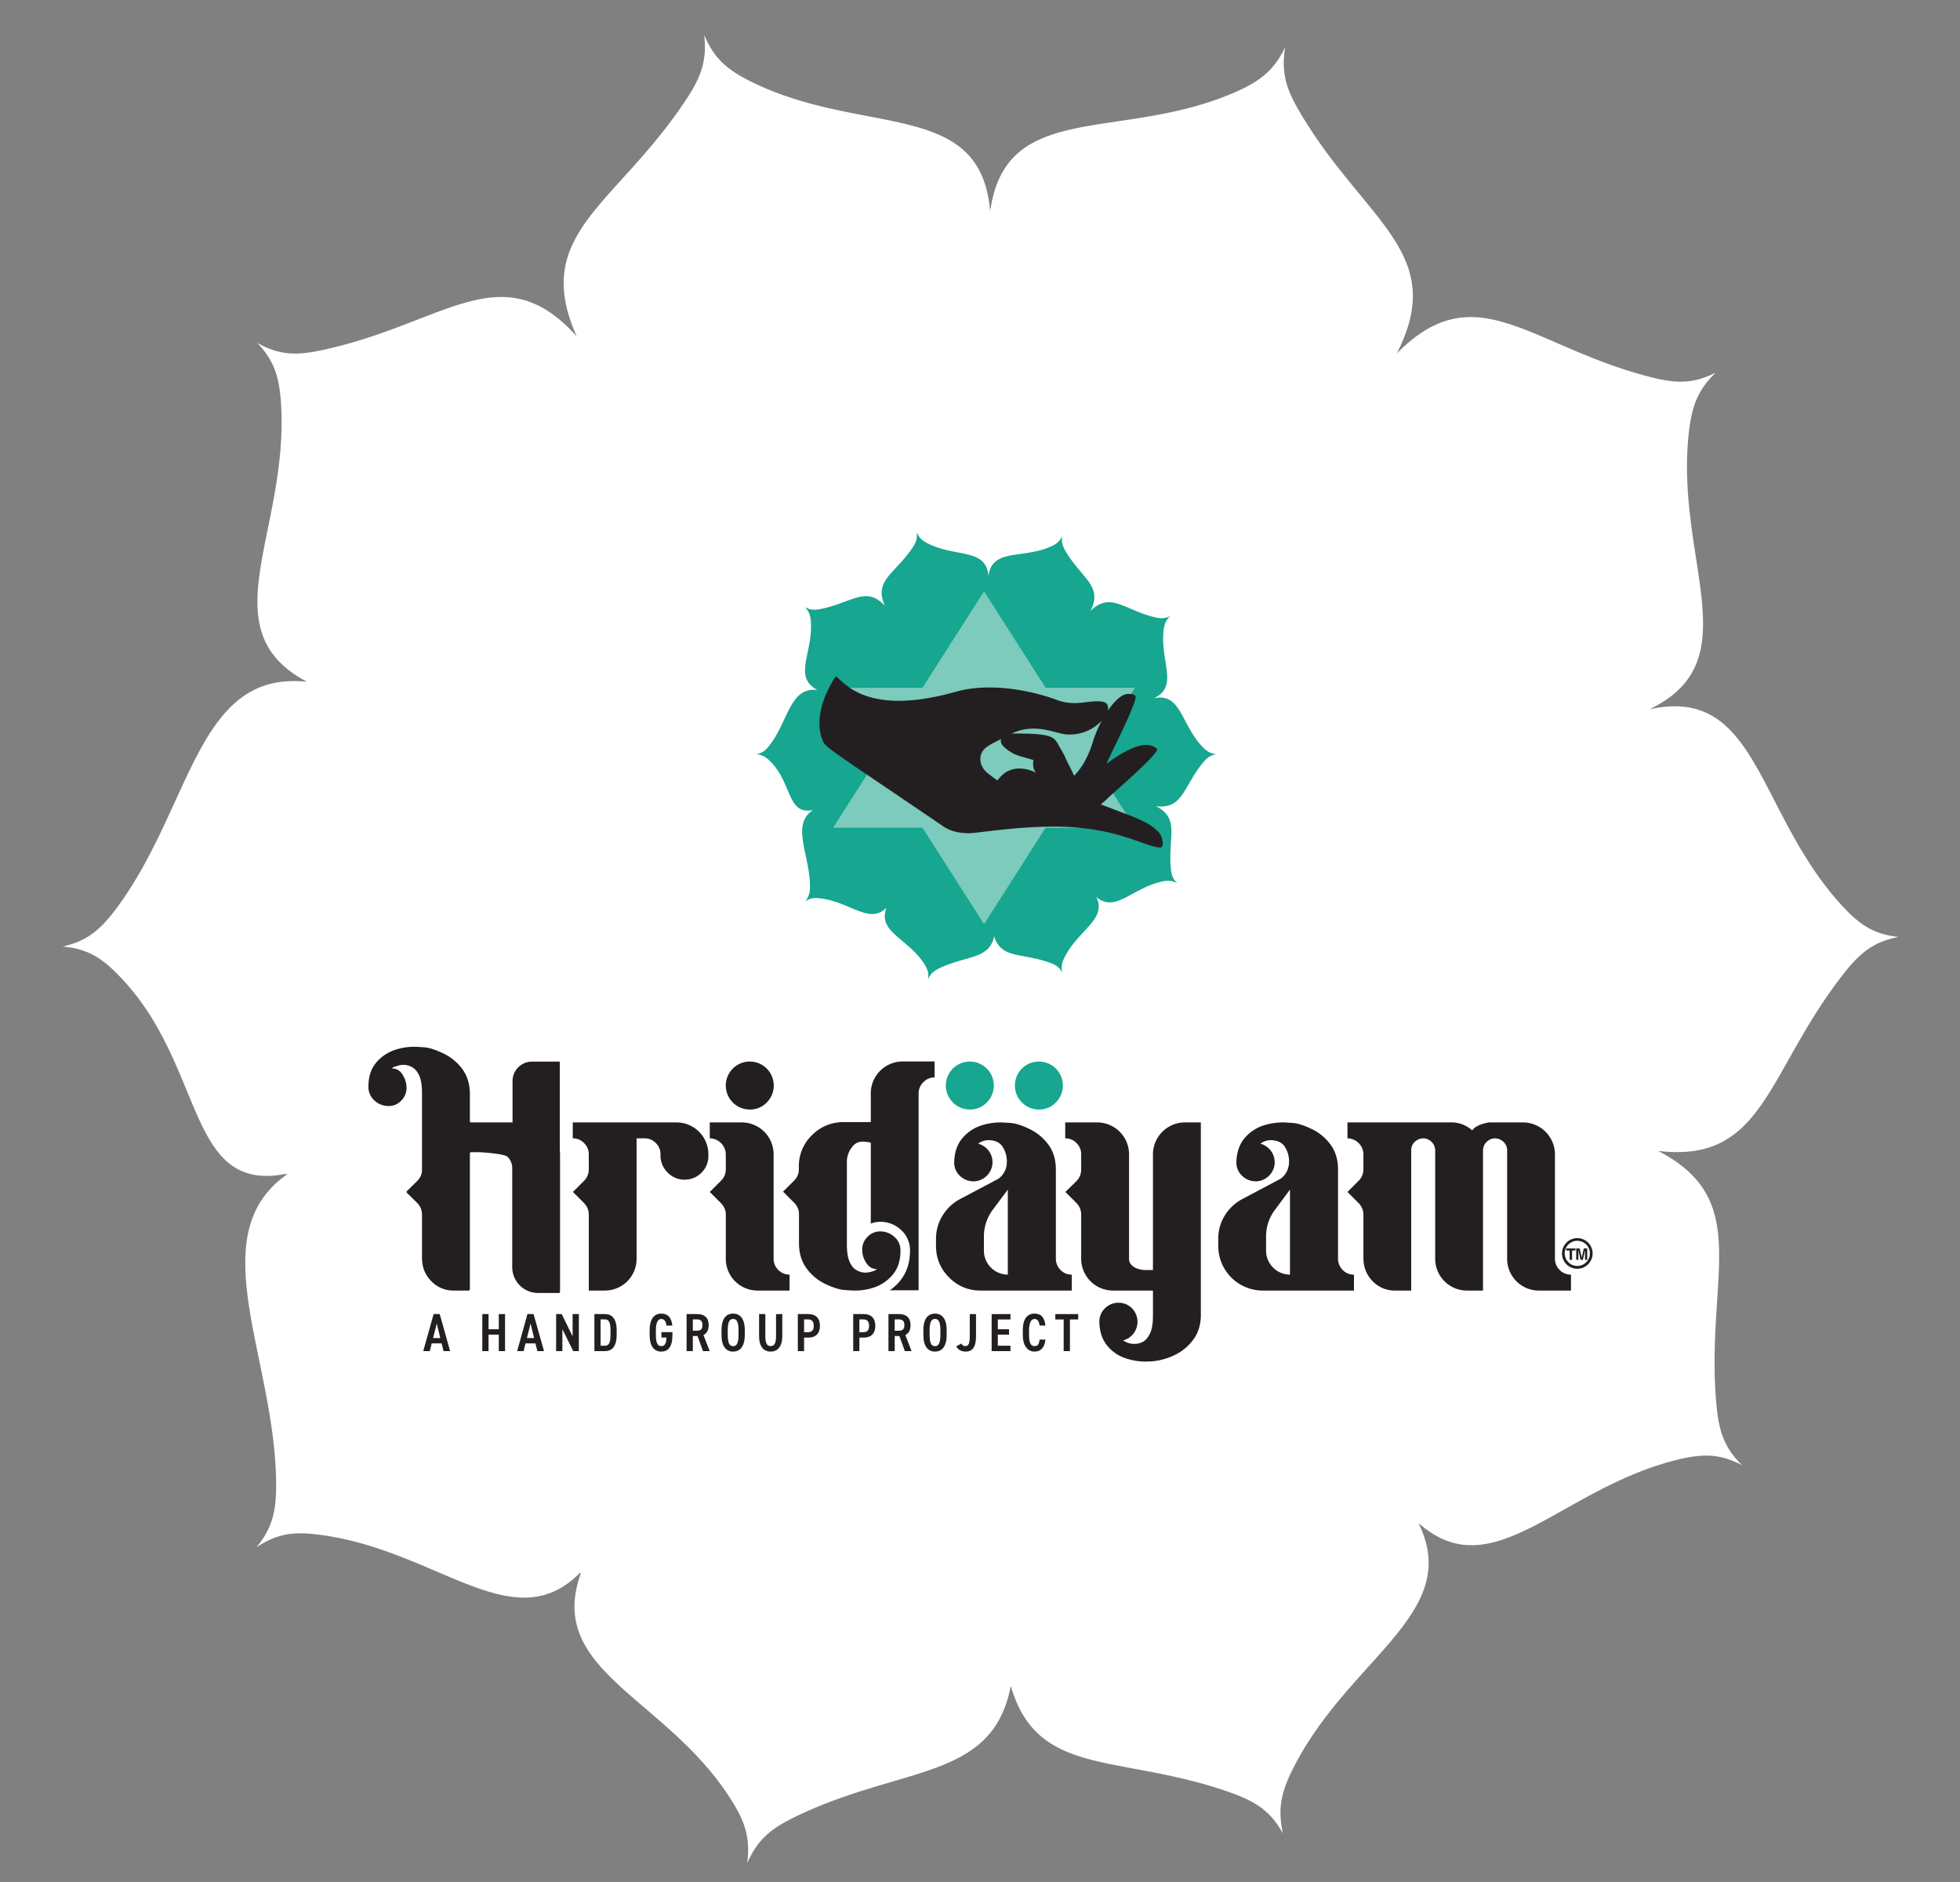
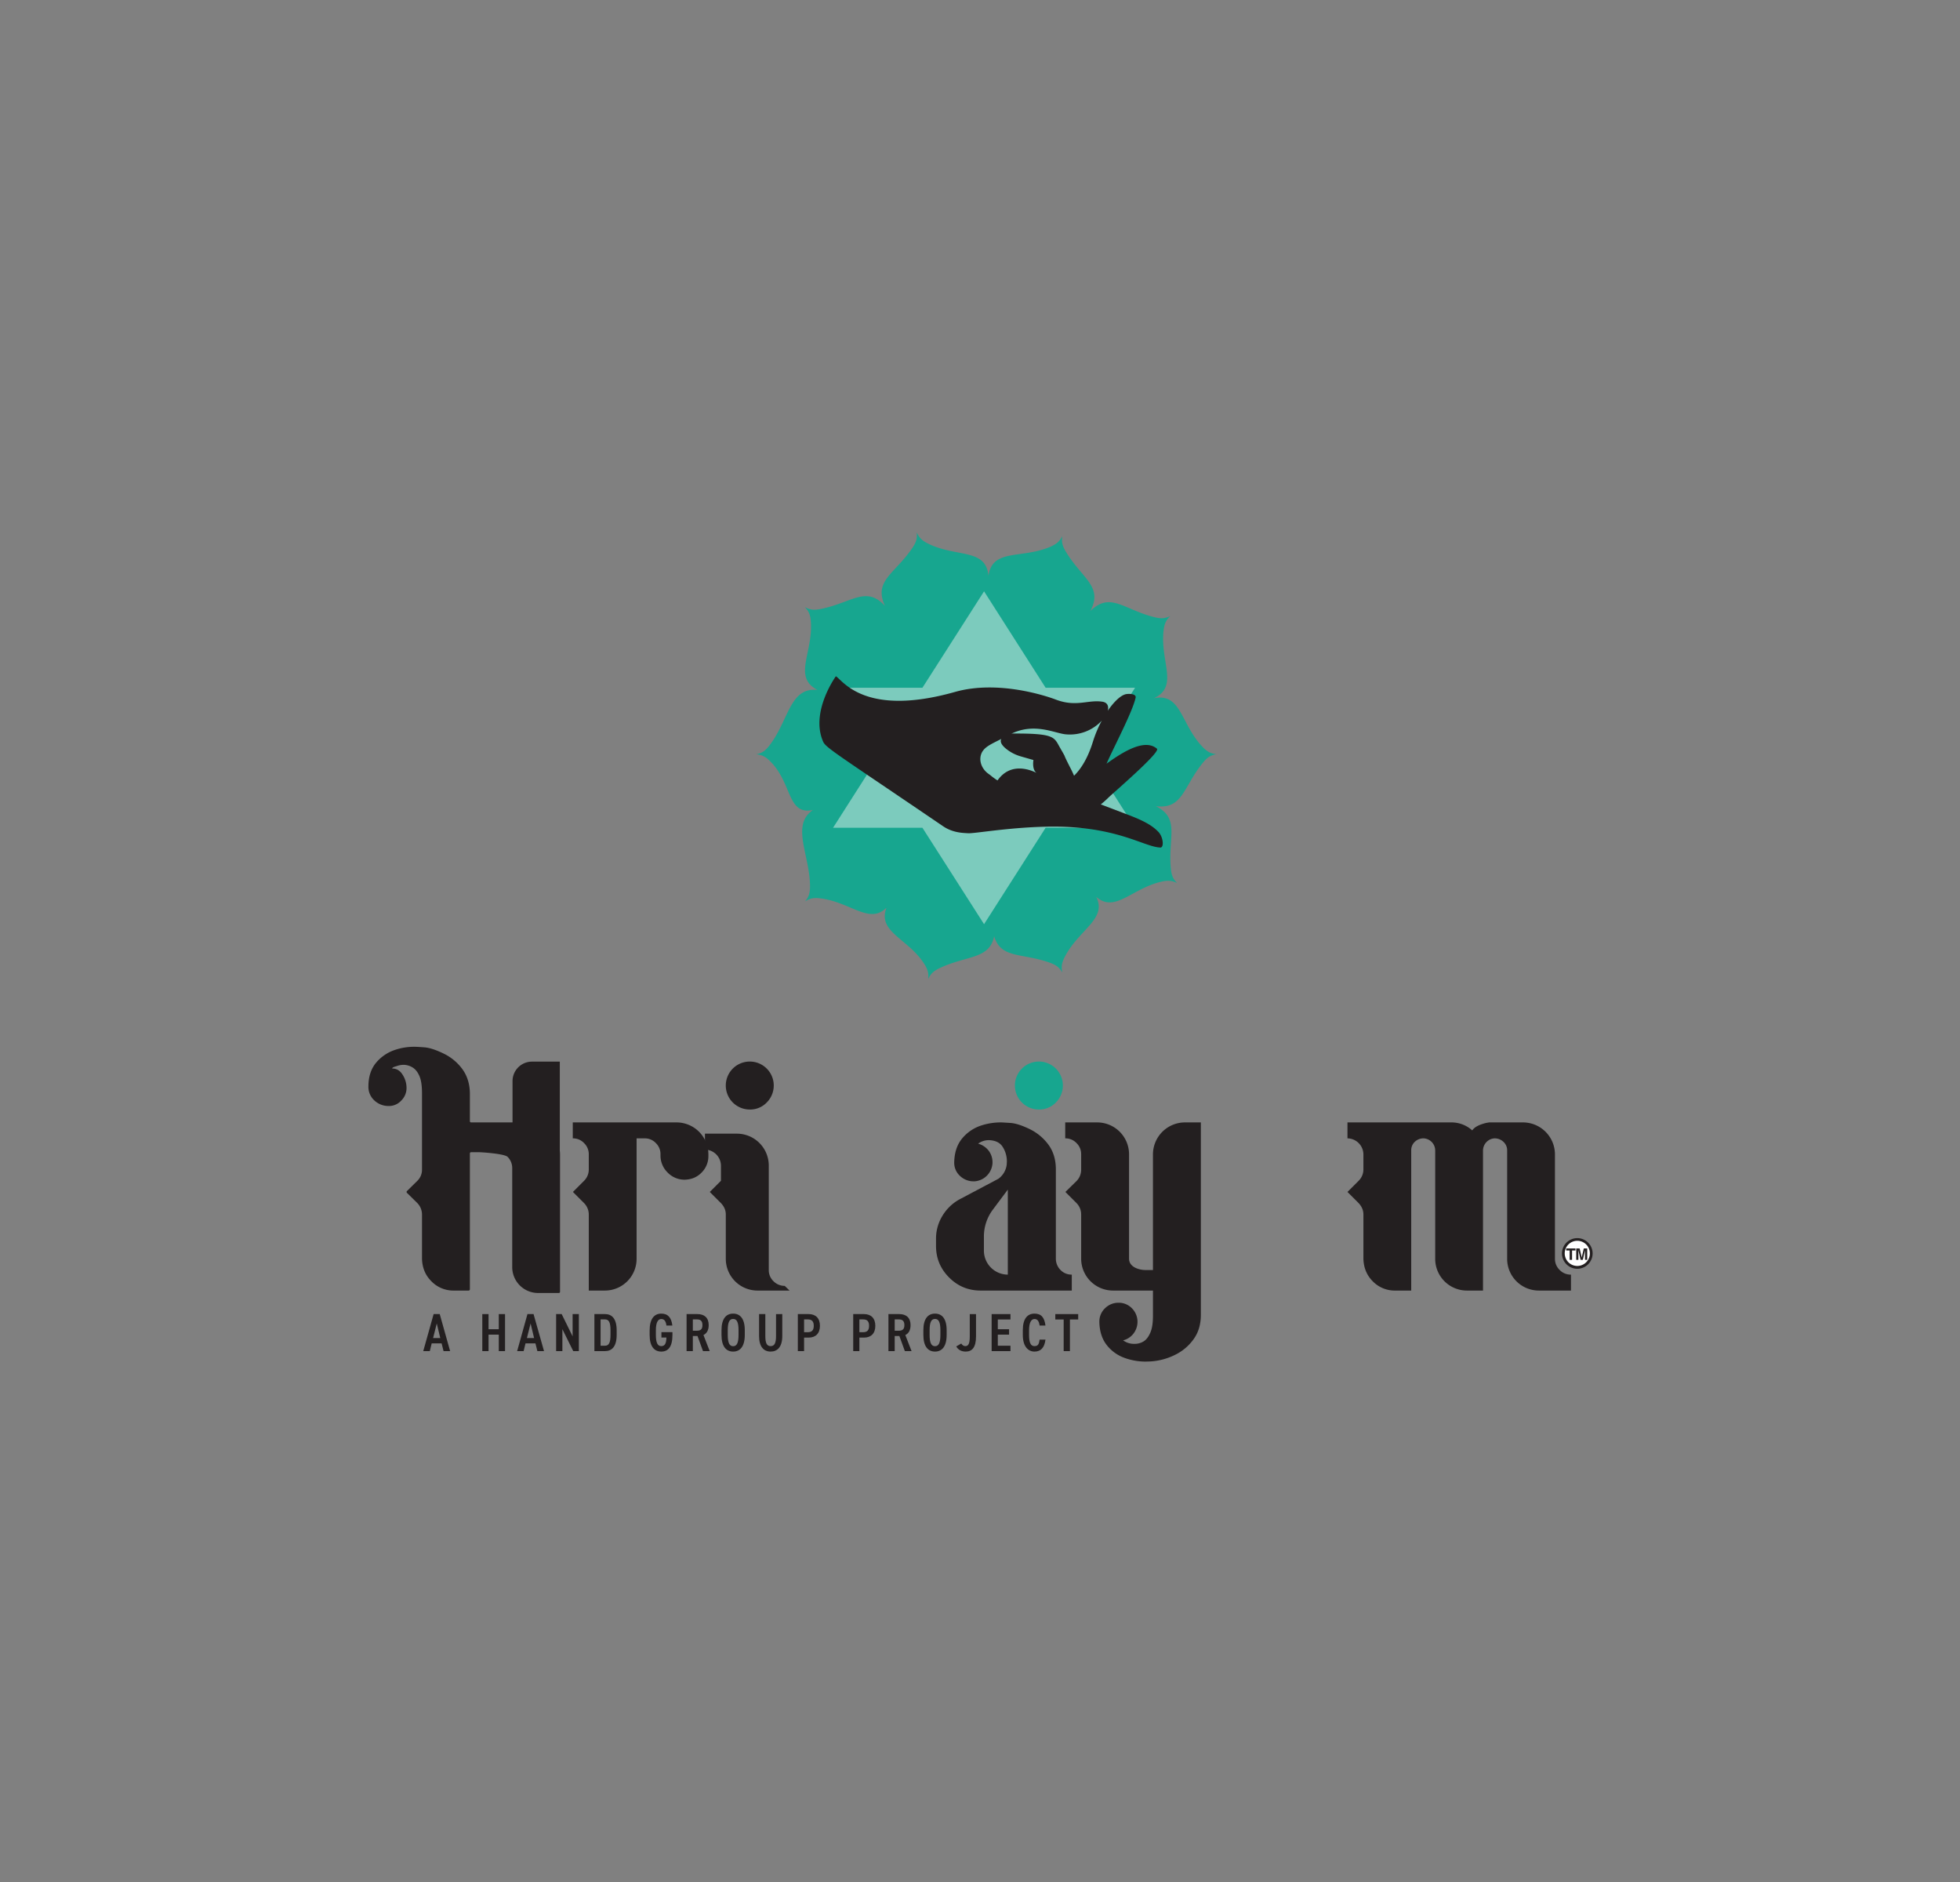
<svg xmlns="http://www.w3.org/2000/svg" id="Layer_1" data-name="Layer 1" width="2509" height="2408.7" viewBox="0 0 2509 2408.7">
  <rect x="0" y="0" width="2509" height="2408.7" fill="#808080" stroke="none" />
  <defs>
    <style>.cls-1{fill:#fff;}.cls-2{fill:#231f20;}.cls-3{fill:#17a68f;}.cls-4{fill:#7ccbbd;}</style>
  </defs>
-   <path class="cls-1" d="M2122.5,1473c137.2,16.3,138.4-101.6,239-228.7,21.6-27.1,38.8-39.2,68.7-45.2-30.1-3.3-48.1-14-71.5-39.2-110.4-119.4-107.5-283.2-247.2-252.1,129.9-62.3,31.8-191.1,50.5-355.3,4.1-34.5,12.2-54.3,34.4-75.7-27.4,13.8-48.4,14.6-81.1,6.4-156.4-39.1-225.4-134-327.3-30.8,66.5-129.9-42.5-169.2-125.2-310.7-17.4-29.8-22.6-50.5-17.7-81.2-13.6,28-29.7,41.9-60.6,56-148.1,66.5-297.1,9.1-317,154.1-12.1-145.8-164.1-94.4-308.4-167.3-30-15.2-45.6-29.9-57.6-58.4,3.3,31.1-2.9,51.5-21.8,80.5C789.6,263.1,679.1,298,738.2,430.4,641.7,323.2,568,415.7,409.9,448.6c-33,6.9-54,5.1-80.5-9.7,21.1,22.4,28,42.3,30.3,76.9,10.6,164.8-93.4,289.9,33.3,356.8-142.1-15.4-146.8,160.8-245.3,291.8-21,27.5-37.9,40.4-67.6,47,30.2,2.7,48.6,12.8,72.3,37.4,111.5,114.2,84.8,279.4,214.1,253.4l.3,1.2c-110.4,78.6-13.5,236-13.3,397.5,0,34.9-5.6,55.4-25.2,79.4,25.5-17.1,46.2-20.5,79.7-16.2,151.8,19.1,248.6,135.5,334.4,48.9l1.1.6c-45.2,125.8,110.1,158.5,192.7,290.2,18.4,28.9,24.3,49.7,20.3,80.6,12.7-28.5,28.3-42.8,59-58,138-67.8,254.5-46.1,278.3-168.1h.3c34.8,118.7,140.6,85,284.2,137,32,11.8,48.9,24.3,64,51.2-6.7-30.5-2.9-51.5,12.7-82.6,71-141.5,217.1-198.6,161.4-313.2l.6-.5c95.3,83.2,181.1-46.2,331.9-82.4,33.1-7.9,54.2-6.7,81.1,7.4-21.8-21.7-29.4-41.4-32.7-76.1-15-162.7,48.7-262.6-74.8-326.1M329.3,1263.5a1.7,1.7,0,0,1,.1.7A1.7,1.7,0,0,0,329.3,1263.5Zm1726.4,383.4c.5-1,1-2.1,1.6-3.1C2056.7,1644.8,2056.2,1645.9,2055.7,1646.9Z" />
  <path class="cls-2" d="M541.8,1729.2l13.3-47.4h7.8l13.3,47.4h-8.4l-2.5-9.9H552.6l-2.4,9.9Zm12.6-16.7h9.2l-4.5-18.7Z" />
  <path class="cls-2" d="M625.4,1701.2h13.1v-19.4h8v47.4h-8v-21.1H625.4v21.1h-8v-47.4h8Z" />
  <path class="cls-2" d="M662,1729.2l13.2-47.4H683l13.4,47.4h-8.5l-2.5-9.9H672.7l-2.4,9.9Zm12.5-16.7h9.2l-4.5-18.7Z" />
  <path class="cls-2" d="M741,1681.8v47.4h-7.2l-13.9-28.1v28.1h-8v-47.4H719l14,28.5v-28.5Z" />
  <path class="cls-2" d="M760.9,1729.2v-47.4h13.6c8.7,0,14.9,5.7,14.9,20.9v5.6c0,15.2-6.2,20.9-14.9,20.9Zm20.6-20.9v-5.6c0-9.8-1.8-14.1-7-14.1h-5.7v33.7h5.7C779.7,1722.3,781.5,1718,781.5,1708.3Z" />
  <path class="cls-2" d="M860.8,1704.9v3.6c0,15.3-5.5,21.3-14.3,21.3s-14.9-6.4-14.9-21.3v-5.7c0-15.3,6.2-21.6,14.9-21.6s13,5.3,14.2,15.3h-7.6c-.7-5.5-2.6-8.4-6.6-8.4s-6.9,4.1-6.9,14.3v6.1c0,10.2,2.3,14.3,6.9,14.3s6.4-3.4,6.6-11h-6.4v-6.9Z" />
  <path class="cls-2" d="M899.9,1729.2l-7-19.3h-6v19.3h-8v-47.4h13.8c9,0,14.5,4.7,14.5,14.1,0,6.5-2.5,10.7-6.7,12.7l8,20.6Zm-7.9-26.1c4.8,0,7.2-1.8,7.2-7.2s-2.4-7.3-7.2-7.3h-5.1v14.5Z" />
  <path class="cls-2" d="M923.6,1708.5v-6.1c0-14.9,6.1-21.2,14.9-21.2s14.9,6.3,14.9,21.2v6.1c0,14.9-6.1,21.3-14.9,21.3S923.6,1723.4,923.6,1708.5Zm8-6.1v6.1c0,10.2,2.2,14.4,6.9,14.4s6.9-4.2,6.9-14.4v-6.1c0-10.2-2.2-14.4-6.9-14.4S931.6,1692.2,931.6,1702.4Z" />
  <path class="cls-2" d="M1001.4,1681.8v28.1c0,14-6.3,19.9-14.9,19.9s-14.8-5.9-14.8-19.8v-28.2h8V1710c0,9.1,2,12.8,6.8,12.8s6.9-3.7,6.9-12.8v-28.2Z" />
  <path class="cls-2" d="M1029.3,1711.9v17.3h-8v-47.4h13.8c9,0,14.5,5.2,14.5,15s-5.5,15.1-14.5,15.1Zm4.7-6.9c5.5,0,7.7-2.8,7.7-8.2s-2.2-8.2-7.7-8.2h-4.7V1705Z" />
  <path class="cls-2" d="M1100.1,1711.9v17.3h-7.9v-47.4H1106c8.9,0,14.5,5.2,14.5,15s-5.5,15.1-14.5,15.1Zm4.8-6.9c5.5,0,7.6-2.8,7.6-8.2s-2.1-8.2-7.6-8.2h-4.8V1705Z" />
  <path class="cls-2" d="M1158.3,1729.2l-7-19.3h-6v19.3h-8v-47.4h13.8c9,0,14.5,4.7,14.5,14.1,0,6.5-2.4,10.7-6.7,12.7l8,20.6Zm-7.9-26.1c4.8,0,7.3-1.8,7.3-7.2s-2.5-7.3-7.3-7.3h-5.1v14.5Z" />
  <path class="cls-2" d="M1182,1708.5v-6.1c0-14.9,6.1-21.2,14.9-21.2s14.9,6.3,14.9,21.2v6.1c0,14.9-6.1,21.3-14.9,21.3S1182,1723.4,1182,1708.5Zm8-6.1v6.1c0,10.2,2.2,14.4,6.9,14.4s6.9-4.2,6.9-14.4v-6.1c0-10.2-2.2-14.4-6.9-14.4S1190,1692.2,1190,1702.4Z" />
  <path class="cls-2" d="M1230.5,1719.5c1.3,2,3,3.3,5.2,3.3,3.9,0,5.7-3,5.7-12.4v-28.6h8v28.6c0,14-5,19.4-13.2,19.4-5.5,0-9.6-2.2-12.1-6.6Z" />
  <path class="cls-2" d="M1293.5,1681.8v6.9h-16.2v12.5h14.4v6.9h-14.4v14.2h16.2v6.9h-24.1v-47.4Z" />
  <path class="cls-2" d="M1330.8,1696.5c-.8-5.8-2.8-8.4-6.6-8.4s-6.9,4.1-6.9,14.3v6.1c0,10.1,2.2,14.3,6.9,14.3s5.8-2.6,6.6-8.3h7.5c-1.3,10.6-6.2,15.3-14.1,15.3s-14.9-6.4-14.9-21.3v-6.1c0-14.9,6.1-21.2,14.9-21.2s12.8,5,14.1,15.3Z" />
  <path class="cls-2" d="M1380.2,1681.8v6.9h-10.6v40.5h-8v-40.5h-10.7v-6.9Z" />
  <path class="cls-3" d="M1479.9,1031.8c34.4,4.1,34.7-24.7,59.9-55.6,5.4-6.6,9.7-9.6,17.2-11-7.6-.8-12.1-3.5-18-9.7-27.7-29.3-27-69.3-62-61.8,32.5-15.1,7.9-46.7,12.5-86.8,1-8.4,3.1-13.3,8.6-18.5-6.8,3.4-12.1,3.5-20.3,1.5-39.2-9.7-56.5-33-82-7.9,16.6-31.7-10.7-41.4-31.5-76.1-4.3-7.3-5.7-12.3-4.4-19.9-3.4,6.9-7.5,10.3-15.2,13.7-37.1,16-74.4,1.8-79.4,37.3-3.1-35.7-41.1-23.3-77.3-41.3-7.5-3.7-11.4-7.4-14.5-14.3.9,7.6-.7,12.5-5.4,19.6-22.5,33.5-50.2,42-35.3,74.4-24.2-26.3-42.7-3.8-82.3,4-8.3,1.7-13.5,1.2-20.2-2.4,5.3,5.5,7.1,10.3,7.7,18.8,2.7,40.3-23.3,70.7,8.4,87.2-35.6-3.9-36.7,39.1-61.4,71-5.2,6.7-9.4,9.9-16.9,11.4,7.6.7,12.2,3.2,18.2,9.3,27.9,28,21.3,68.3,53.7,62.1a.4.4,0,0,0,.1.3c-27.7,19.1-3.3,57.7-3.2,97.1,0,8.6-1.4,13.6-6.3,19.4,6.4-4.1,11.5-4.9,19.9-3.8,38.1,4.8,62.4,33.4,83.8,12.3l.3.2c-11.3,30.6,27.7,38.8,48.4,71.1,4.6,7.1,6.1,12.2,5.1,19.7,3.2-7,7.1-10.4,14.8-14.1,34.5-16.4,63.7-11,69.7-40.7h0c8.8,29,35.3,20.9,71.3,33.8,8,2.9,12.2,6,16,12.6-1.7-7.5-.7-12.6,3.2-20.2,17.7-34.5,54.3-48.3,40.3-76.4h.2c23.9,20.5,45.3-11.1,83.1-19.7,8.3-1.9,13.6-1.6,20.3,1.9-5.5-5.4-7.4-10.2-8.2-18.7-3.8-39.7,12.1-64.1-18.9-79.7m-449.3-53.3h0Zm174.5,213.4,1.9.4Zm3.7.9c7.5,1.7,15.2,3,23.2,4.1C1224.1,1195.9,1216.4,1194.5,1208.8,1192.8Zm23.2,4.1Zm231.3-122.7a3,3,0,0,1,.4-.8A3,3,0,0,0,1463.3,1074.2Z" />
  <polygon class="cls-4" points="1395.8 969.8 1453 880.2 1338.5 880.2 1259.7 756.8 1180.8 880.2 1066.4 880.2 1123.6 969.8 1066.4 1059.4 1180.8 1059.4 1259.7 1182.8 1338.5 1059.4 1453 1059.4 1395.8 969.8" />
  <path class="cls-2" d="M1482.8,1064.6c-11-11.5-27.7-17.7-49.5-25.9l-24.2-9.2a112.6,112.6,0,0,0,9.5-8.4c7.8-7.6,67.5-58.6,62.4-62.9-15.1-12.8-41.2,2.3-64.5,19.2,9.2-21.1,33.1-66,37.2-84.4,1.2-5.5-9.6-5.3-12.8-4.5-6.9,1.8-15.2,10-22.9,21.2,1.6-6-.4-10.8-7.2-11.7-18.3-2.6-33.2,7.2-59.1-2.6-12-4.6-74-25.4-129-9.9-116.4,32.9-144.3-15.4-152.7-20,0,0-33.2,45.8-16.2,83.9,3.5,7.8,20.5,17.6,153.4,108,12.8,8.8,26.6,8.6,31.9,9,7.8.6,50.6-7.3,100.4-8.4,89.1-1.9,124.5,26,145.9,26.7C1490.2,1084.9,1489.3,1071.4,1482.8,1064.6ZM1364.1,939.8a55.9,55.9,0,0,0,46.3-17.5,150.6,150.6,0,0,0-11.3,26.8c-6.5,21-15.1,34.8-24.2,43.7-1-2.3-2.1-4.8-3.6-7.8-14.5-28.3-3-8.2-14.5-28.3-7.6-13.3-6.4-18.2-61-17.9l-1.3.3C1324.3,924.6,1349.5,938.3,1364.1,939.8Zm-106.5,22a10.5,10.5,0,0,1,.8-1.1c4.1-5.8,12.4-9.4,23.4-15-1.6,2.9-.8,7,6.2,12.7a53.1,53.1,0,0,0,18.9,9.7l16,4.6s-2.2,12.1,4,16.5c-6.9-3.5-32-14.2-49,8.3l-1,1.3a83.8,83.8,0,0,1-9.3-6.8l-1.9-1.4C1255.7,983.7,1251.9,971.2,1257.6,961.8Z" />
  <path class="cls-2" d="M866,1436.5a40.8,40.8,0,0,1,40.8,40.8v1.9a29.5,29.5,0,0,1-8.6,21.4c-5.7,5.9-12.8,8.9-21.4,9.2a29.9,29.9,0,0,1-22.2-9.2,30.3,30.3,0,0,1-9.1-22v-1.3a19.5,19.5,0,0,0-5.9-14.3,19.3,19.3,0,0,0-14.5-6.1H814.9v154a40.6,40.6,0,0,1-40.8,40.8H753.7v-97.4a20.7,20.7,0,0,0-6-14.5l-14.3-14.3,14.3-14.3a20.3,20.3,0,0,0,6-14.4v-19.5a19.6,19.6,0,0,0-6-14.3,19.3,19.3,0,0,0-14.5-6.1v-20.4Z" />
-   <path class="cls-2" d="M1010.7,1651.7H969.9a40.6,40.6,0,0,1-40.8-40.8v-56.6c0-5.4-2.1-10.2-6.2-14.5l-14.3-14.3,14.3-14.3a20.1,20.1,0,0,0,6.2-14.4v-19.5a20.8,20.8,0,0,0-20.5-20.4v-20.4h40.9a40.8,40.8,0,0,1,40.8,40.8v133.6a19.6,19.6,0,0,0,6,14.4,20,20,0,0,0,14.4,6Z" />
+   <path class="cls-2" d="M1010.7,1651.7H969.9a40.6,40.6,0,0,1-40.8-40.8v-56.6c0-5.4-2.1-10.2-6.2-14.5l-14.3-14.3,14.3-14.3v-19.5a20.8,20.8,0,0,0-20.5-20.4v-20.4h40.9a40.8,40.8,0,0,1,40.8,40.8v133.6a19.6,19.6,0,0,0,6,14.4,20,20,0,0,0,14.4,6Z" />
  <path class="cls-2" d="M959.9,1420a30.7,30.7,0,1,1,21.6-9A29.3,29.3,0,0,1,959.9,1420Z" />
-   <path class="cls-3" d="M1241.5,1420a30.7,30.7,0,1,1,21.7-9A29.5,29.5,0,0,1,1241.5,1420Z" />
  <path class="cls-3" d="M1330,1420a30.7,30.7,0,1,1,21.6-9A29.5,29.5,0,0,1,1330,1420Z" />
-   <path class="cls-2" d="M1196.4,1358.5v20.4a19.4,19.4,0,0,0-14.4,6.1,19.7,19.7,0,0,0-6.1,14.3v252H1139l3.1-2.2q22.7-17.8,22.8-48v-.8a34.5,34.5,0,0,0-11.2-25.9,38.2,38.2,0,0,0-27.2-10.7,31.8,31.8,0,0,0-11.8,2.3V1462.4c-7.1-1.5-15.7-2.9-21.7,3.1a30.1,30.1,0,0,0-8.9,21.9v105.1c0,9.1,1,16.4,3.2,21.7s5.1,9,8.8,11.2a23.2,23.2,0,0,0,12.1,3.3,26.7,26.7,0,0,0,5.7-.8,24.6,24.6,0,0,0,5.8-1.8c1.7-.7,2.5-1.4,2.5-1.9-5.5,0-10-2.7-13.4-8a30.7,30.7,0,0,1-5.1-16.9,22.5,22.5,0,0,1,6.8-16.3,21.6,21.6,0,0,1,16-7,26.4,26.4,0,0,1,18.4,7,22.5,22.5,0,0,1,7.8,17.3v.6c0,12.2-3.2,22.2-9.5,30a53.1,53.1,0,0,1-24.2,16.8,76.4,76.4,0,0,1-24.9,4c-2.1,0-6.4-.2-13-.7s-14.8-3.1-24.7-7.8a62.8,62.8,0,0,1-24.2-20.3c-6.3-8.7-9.4-19.2-9.4-31.6v-37.4a20.6,20.6,0,0,0-6.1-14.5l-14.3-14.3,14.3-14.3a19.6,19.6,0,0,0,5.9-14.3v-3.2a55.2,55.2,0,0,1,16.8-40.5c11.3-11.1,24.8-16.7,40.6-16.7h34.7v-36.8a40.8,40.8,0,0,1,40.8-40.8Z" />
  <path class="cls-2" d="M1357.6,1625.4a20.5,20.5,0,0,1-6-14.5V1496.5c0-12.3-3.2-22.9-9.5-31.5a65,65,0,0,0-24.1-20q-14.7-7.1-24.3-7.8c-6.5-.4-10.7-.7-12.6-.7a81,81,0,0,0-25.5,4.1,52.7,52.7,0,0,0-24.1,16.6c-6.3,7.7-9.6,17.6-10,29.7v.7a22.7,22.7,0,0,0,7.3,17.3,25,25,0,0,0,17.6,7h1.2a24.8,24.8,0,0,0,22.9-23.3v-.6a24.4,24.4,0,0,0-4.9-15.3,25.4,25.4,0,0,0-13.5-9,22.8,22.8,0,0,1,14.1-4.5c8.5.4,14.3,3.4,17.7,9.2a34.4,34.4,0,0,1,5,17.3c0,1.5-.1,3.1-.2,4.7a26.3,26.3,0,0,1-10.6,18.2l-49.7,26.3a58,58,0,0,0-22.1,21.3,55.7,55.7,0,0,0-8.1,29.2v9.2c0,15.8,5.6,29.2,16.8,40.4s24.6,16.7,40.4,16.7H1372v-20.4A19.6,19.6,0,0,1,1357.6,1625.4Zm-67.5,5.9a30.7,30.7,0,0,1-30.6-30.6v-18.2a57.2,57.2,0,0,1,11.4-34.3l19.2-25.7Z" />
  <path class="cls-2" d="M1516.8,1436.5h20.4v246.3c0,12.2-3.1,22.7-9.4,31.3a62.8,62.8,0,0,1-24.1,20.1,81.5,81.5,0,0,1-31,8.2l-6.4.2a79.8,79.8,0,0,1-26.4-4.6,50.4,50.4,0,0,1-22.8-16.1c-6.2-7.7-9.5-17.6-9.8-29.7v-.4a23.4,23.4,0,0,1,7.6-17.8,24.1,24.1,0,0,1,17.3-6.7h1.3a23.6,23.6,0,0,1,15.7,7.3,24.6,24.6,0,0,1,6.9,15.9v.6a24.8,24.8,0,0,1-5,15.5,23.9,23.9,0,0,1-13.4,8.8,23.3,23.3,0,0,0,14.1,4.5h.9a21.7,21.7,0,0,0,11.3-3.2c3.5-2.2,6.3-5.9,8.6-11.3s3.3-12.5,3.3-21.6v-32.1h-51a40.8,40.8,0,0,1-40.9-40.8v-56.6a20.6,20.6,0,0,0-5.9-14.5l-14.3-14.3,14.3-14a20.6,20.6,0,0,0,5.9-14.5v-19.7a19.5,19.5,0,0,0-5.9-14.3,19.3,19.3,0,0,0-14.5-6.1v-20.4h40.9a40.8,40.8,0,0,1,40.8,40.8v133.6c0,11.7,14.8,14.5,20.4,14.5h10.2V1477.3a41,41,0,0,1,40.9-40.8Z" />
-   <path class="cls-2" d="M1712.8,1610.9a20.9,20.9,0,0,0,6,14.5,19.6,19.6,0,0,0,14.4,5.9v20.4H1616.6a57,57,0,0,1-57.1-57.1v-9.2a55.6,55.6,0,0,1,8-29.2,58.3,58.3,0,0,1,22.2-21.3l49.6-26.3c6-4.4,9.5-10.4,10.6-18.2a37.7,37.7,0,0,0,.2-4.7,33.4,33.4,0,0,0-5-17.3c-3.3-5.8-9.2-8.8-17.6-9.2a22.4,22.4,0,0,0-14.1,4.5,25.5,25.5,0,0,1,13.4,9,24.4,24.4,0,0,1,4.9,15.3v.6a24,24,0,0,1-7,15.9,24.7,24.7,0,0,1-15.8,7.4h-1.2a24.8,24.8,0,0,1-17.6-7,22.8,22.8,0,0,1-7.4-17.3v-.7c.4-12.1,3.8-22,10-29.7a52.7,52.7,0,0,1,24.1-16.6,81.2,81.2,0,0,1,25.6-4.1c1.9,0,6.1.3,12.5.7s14.6,3.1,24.3,7.8a63.4,63.4,0,0,1,24.1,20c6.3,8.6,9.5,19.2,9.5,31.5Zm-61.5-88.4-19.1,25.7a56.7,56.7,0,0,0-11.5,34.3v18.2a30.7,30.7,0,0,0,30.6,30.6Z" />
  <path class="cls-2" d="M1990.5,1610.9a19.6,19.6,0,0,0,6,14.4,19.4,19.4,0,0,0,14.5,6v20.4h-40.9a40.6,40.6,0,0,1-40.8-40.8V1472.2a14.5,14.5,0,0,0-4.7-10.8,16.2,16.2,0,0,0-11.5-4.5,15.4,15.4,0,0,0-10.5,5,15.6,15.6,0,0,0-4.2,10.8v179H1878a40.6,40.6,0,0,1-40.8-40.8V1472.7a15.6,15.6,0,0,0-14.7-15.8,16.1,16.1,0,0,0-11.4,4.4,14.7,14.7,0,0,0-4.6,10.9v179.5h-20.4a39.2,39.2,0,0,1-28.7-11.7c-7.8-7.8-11.8-17.5-12.1-29.1v-56.6c0-5.4-2.1-10.2-6.1-14.5l-14.3-14.3,14.3-14.3a20.4,20.4,0,0,0,6.1-14.4v-19.5a20.7,20.7,0,0,0-20.4-20.4v-20.4h132.7a39.5,39.5,0,0,1,27,10.2,17.7,17.7,0,0,1,6-5.2,35.9,35.9,0,0,1,7.1-3,45.9,45.9,0,0,1,6-1.6l1.5-.2.6-.2h43.9a41,41,0,0,1,40.8,40.8Z" />
  <path class="cls-2" d="M716.6,1472.6V1358.7H681a24.9,24.9,0,0,0-24.9,24.8v53H603a1.5,1.5,0,0,1-1.5-1.5v-34.8c0-12.4-3.2-22.9-9.4-31.6a64.4,64.4,0,0,0-24.2-20.2c-9.9-4.8-18.1-7.5-24.7-8s-10.9-.7-13-.7a76.5,76.5,0,0,0-24.9,4.1,53.2,53.2,0,0,0-24.2,16.7c-6.3,7.8-9.5,17.8-9.5,30.1a23.4,23.4,0,0,0,6.8,17,26.5,26.5,0,0,0,19.3,7.9,21.3,21.3,0,0,0,16-7,22.4,22.4,0,0,0,6.7-16.3,31,31,0,0,0-5-16.7c-3.3-5.4-7.8-8-13.4-8,0-.7.9-1.4,2.6-2.1l5.8-1.8a26.7,26.7,0,0,1,5.7-.8,22.4,22.4,0,0,1,12.1,3.4c3.6,2.2,6.6,6,8.8,11.2s3.2,12.5,3.2,21.7v97.6a19.7,19.7,0,0,1-5.9,14.5l-13.4,13.2a1.6,1.6,0,0,0,0,2.2l13.4,13.2a21,21,0,0,1,5.9,14.5v56.6c.3,11.6,4.3,21.3,12.2,29.1a39.1,39.1,0,0,0,28.7,11.7h18.8a1.6,1.6,0,0,0,1.6-1.5v-174a1.6,1.6,0,0,1,1.5-1.6h8.7c5.7,0,34.1,2,38.1,6a20.3,20.3,0,0,1,5.9,14.4v126.7a33.1,33.1,0,0,0,33.1,33.1h26.6a1.5,1.5,0,0,0,1.5-1.5V1478A48.9,48.9,0,0,0,716.6,1472.6Z" />
  <path class="cls-1" d="M2001.2,1604.1a17.9,17.9,0,1,0,17.9-17.8,17.9,17.9,0,0,0-17.9,17.8" />
  <path class="cls-2" d="M1999.5,1604.1a19.6,19.6,0,1,1,19.6,19.7,19.6,19.6,0,0,1-19.6-19.7" />
  <path class="cls-1" d="M2003,1604.1a16.1,16.1,0,1,0,16.1-16.1,16.1,16.1,0,0,0-16.1,16.1" />
  <path class="cls-2" d="M2016.8,1597.8v2.6h-4.4v12h-3.1v-12h-4.4v-2.6Z" />
  <path class="cls-2" d="M2027.4,1597.8h4.4v14.6H2029v-12.3l-2.8,12.3h-2.9l-2.8-12.3v12.3h-2.8v-14.6h4.4l2.7,11.5Z" />
</svg>